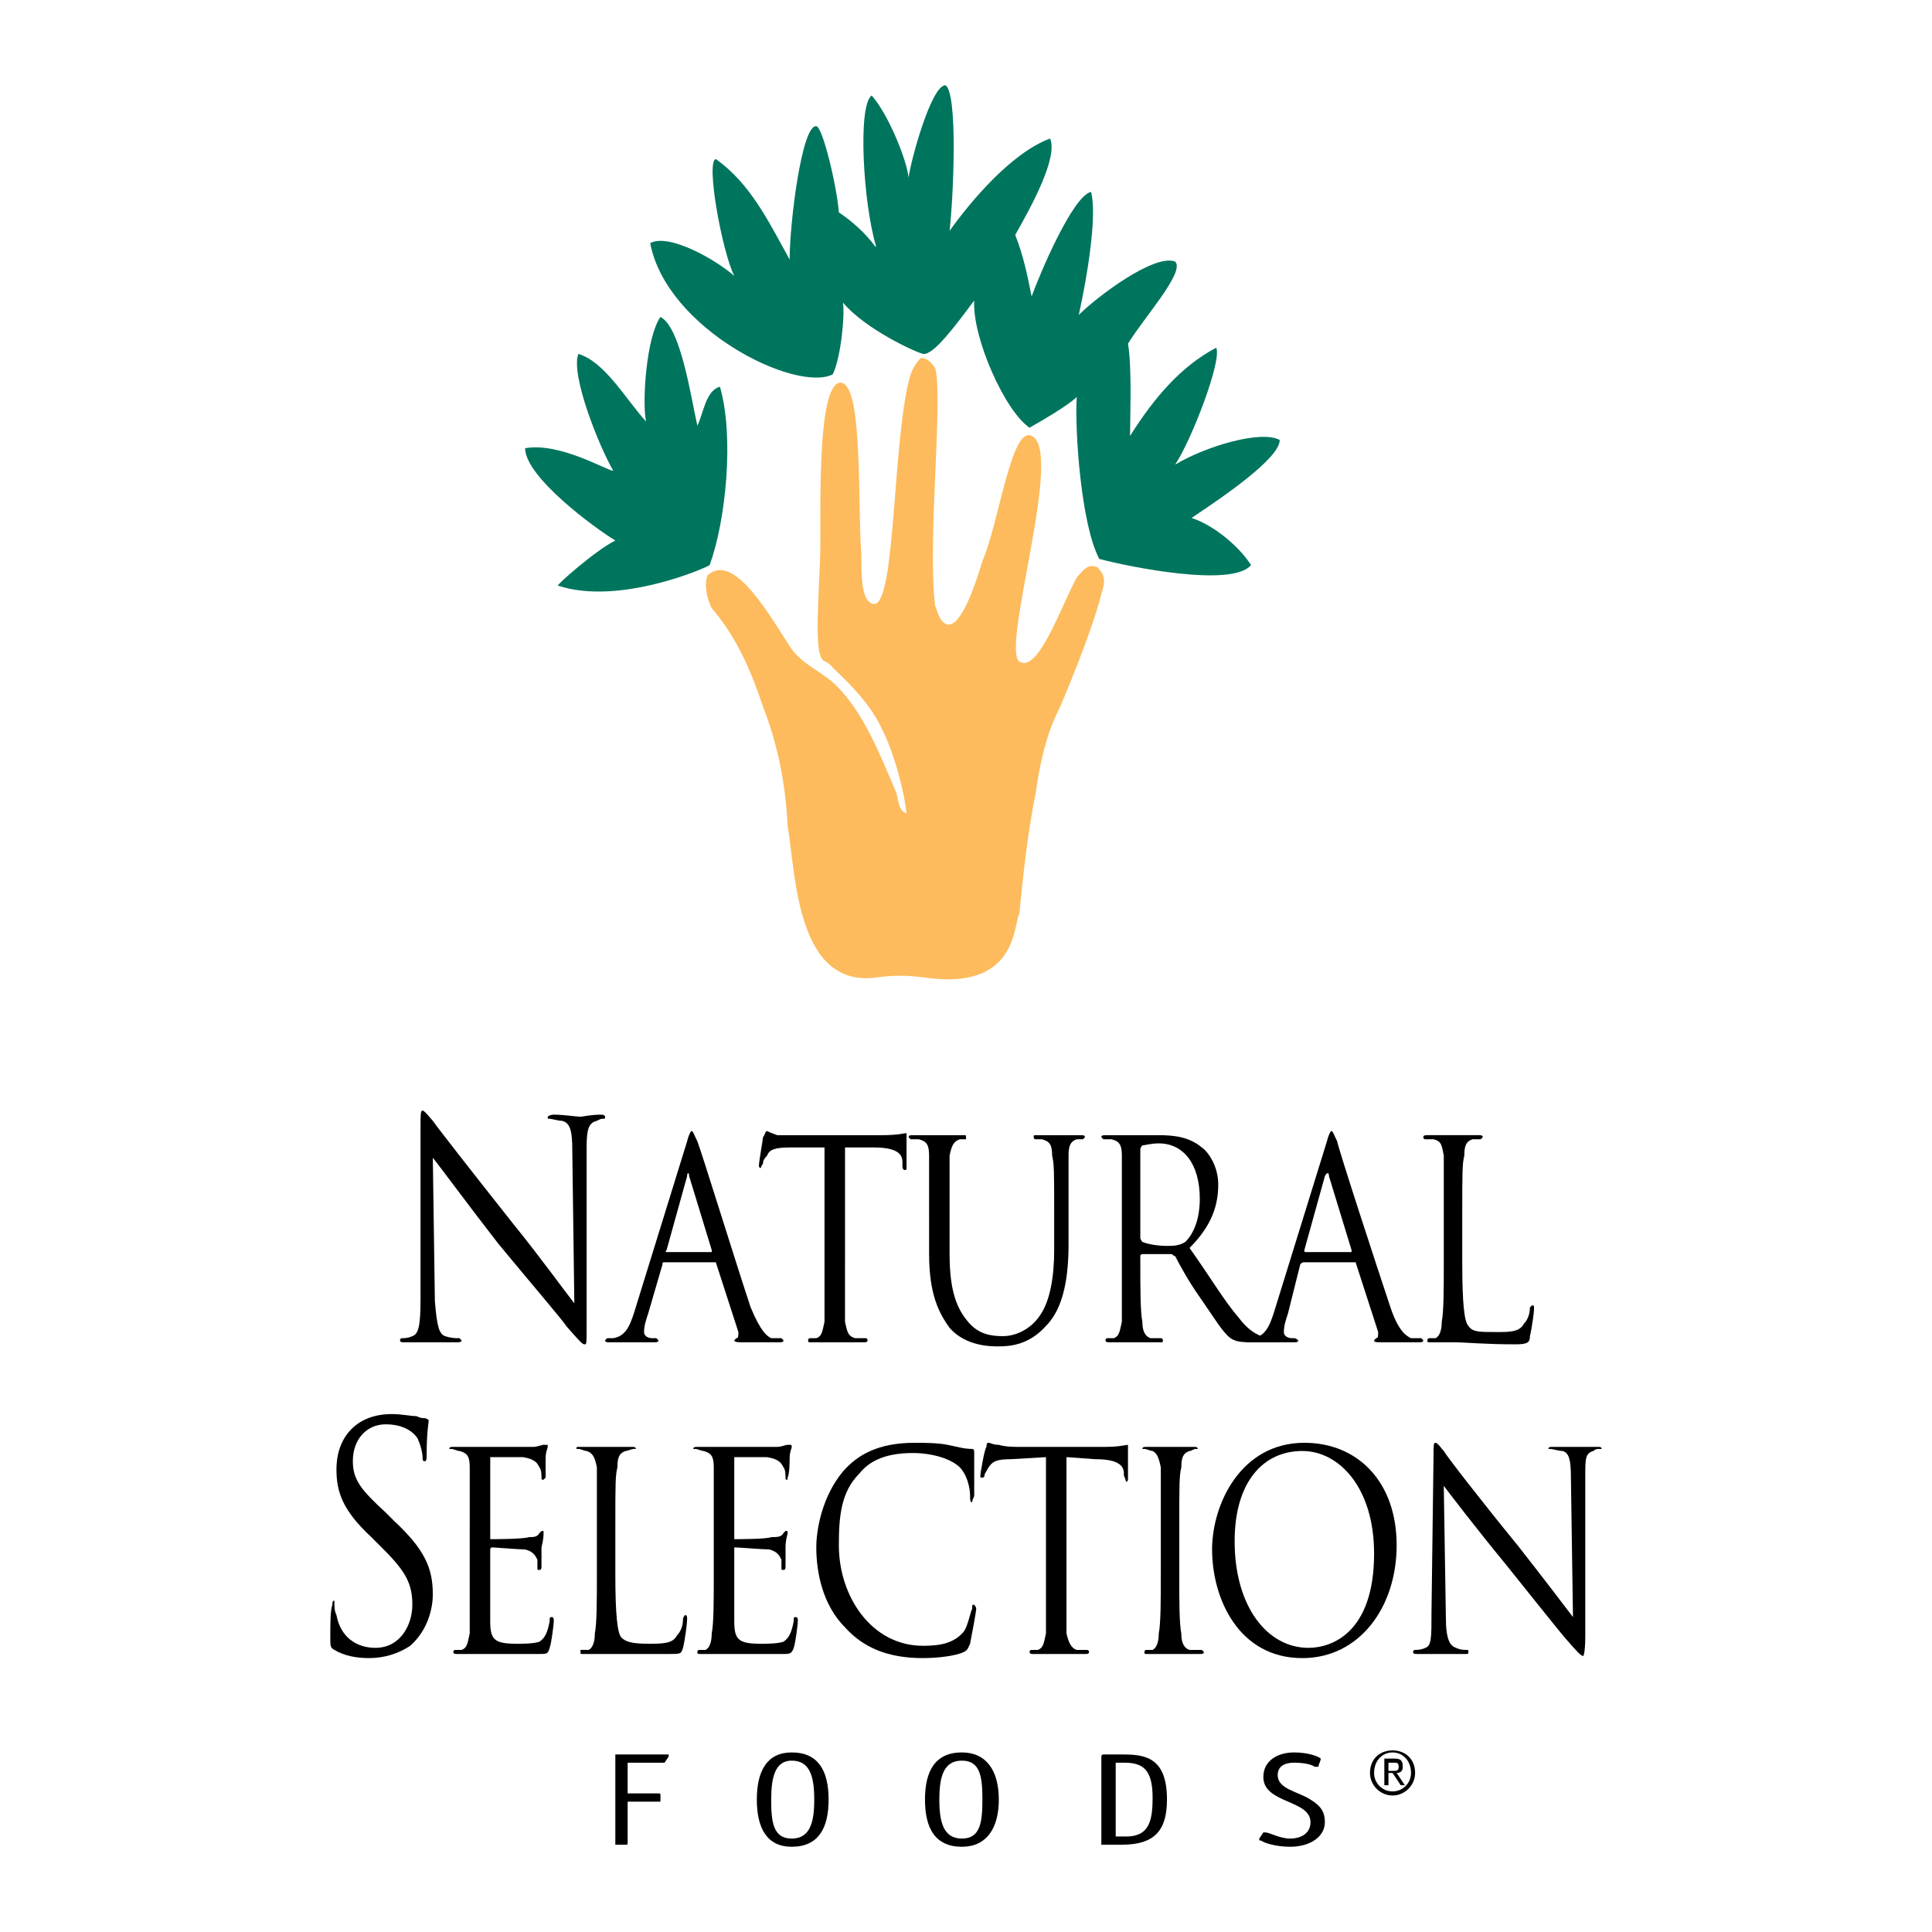
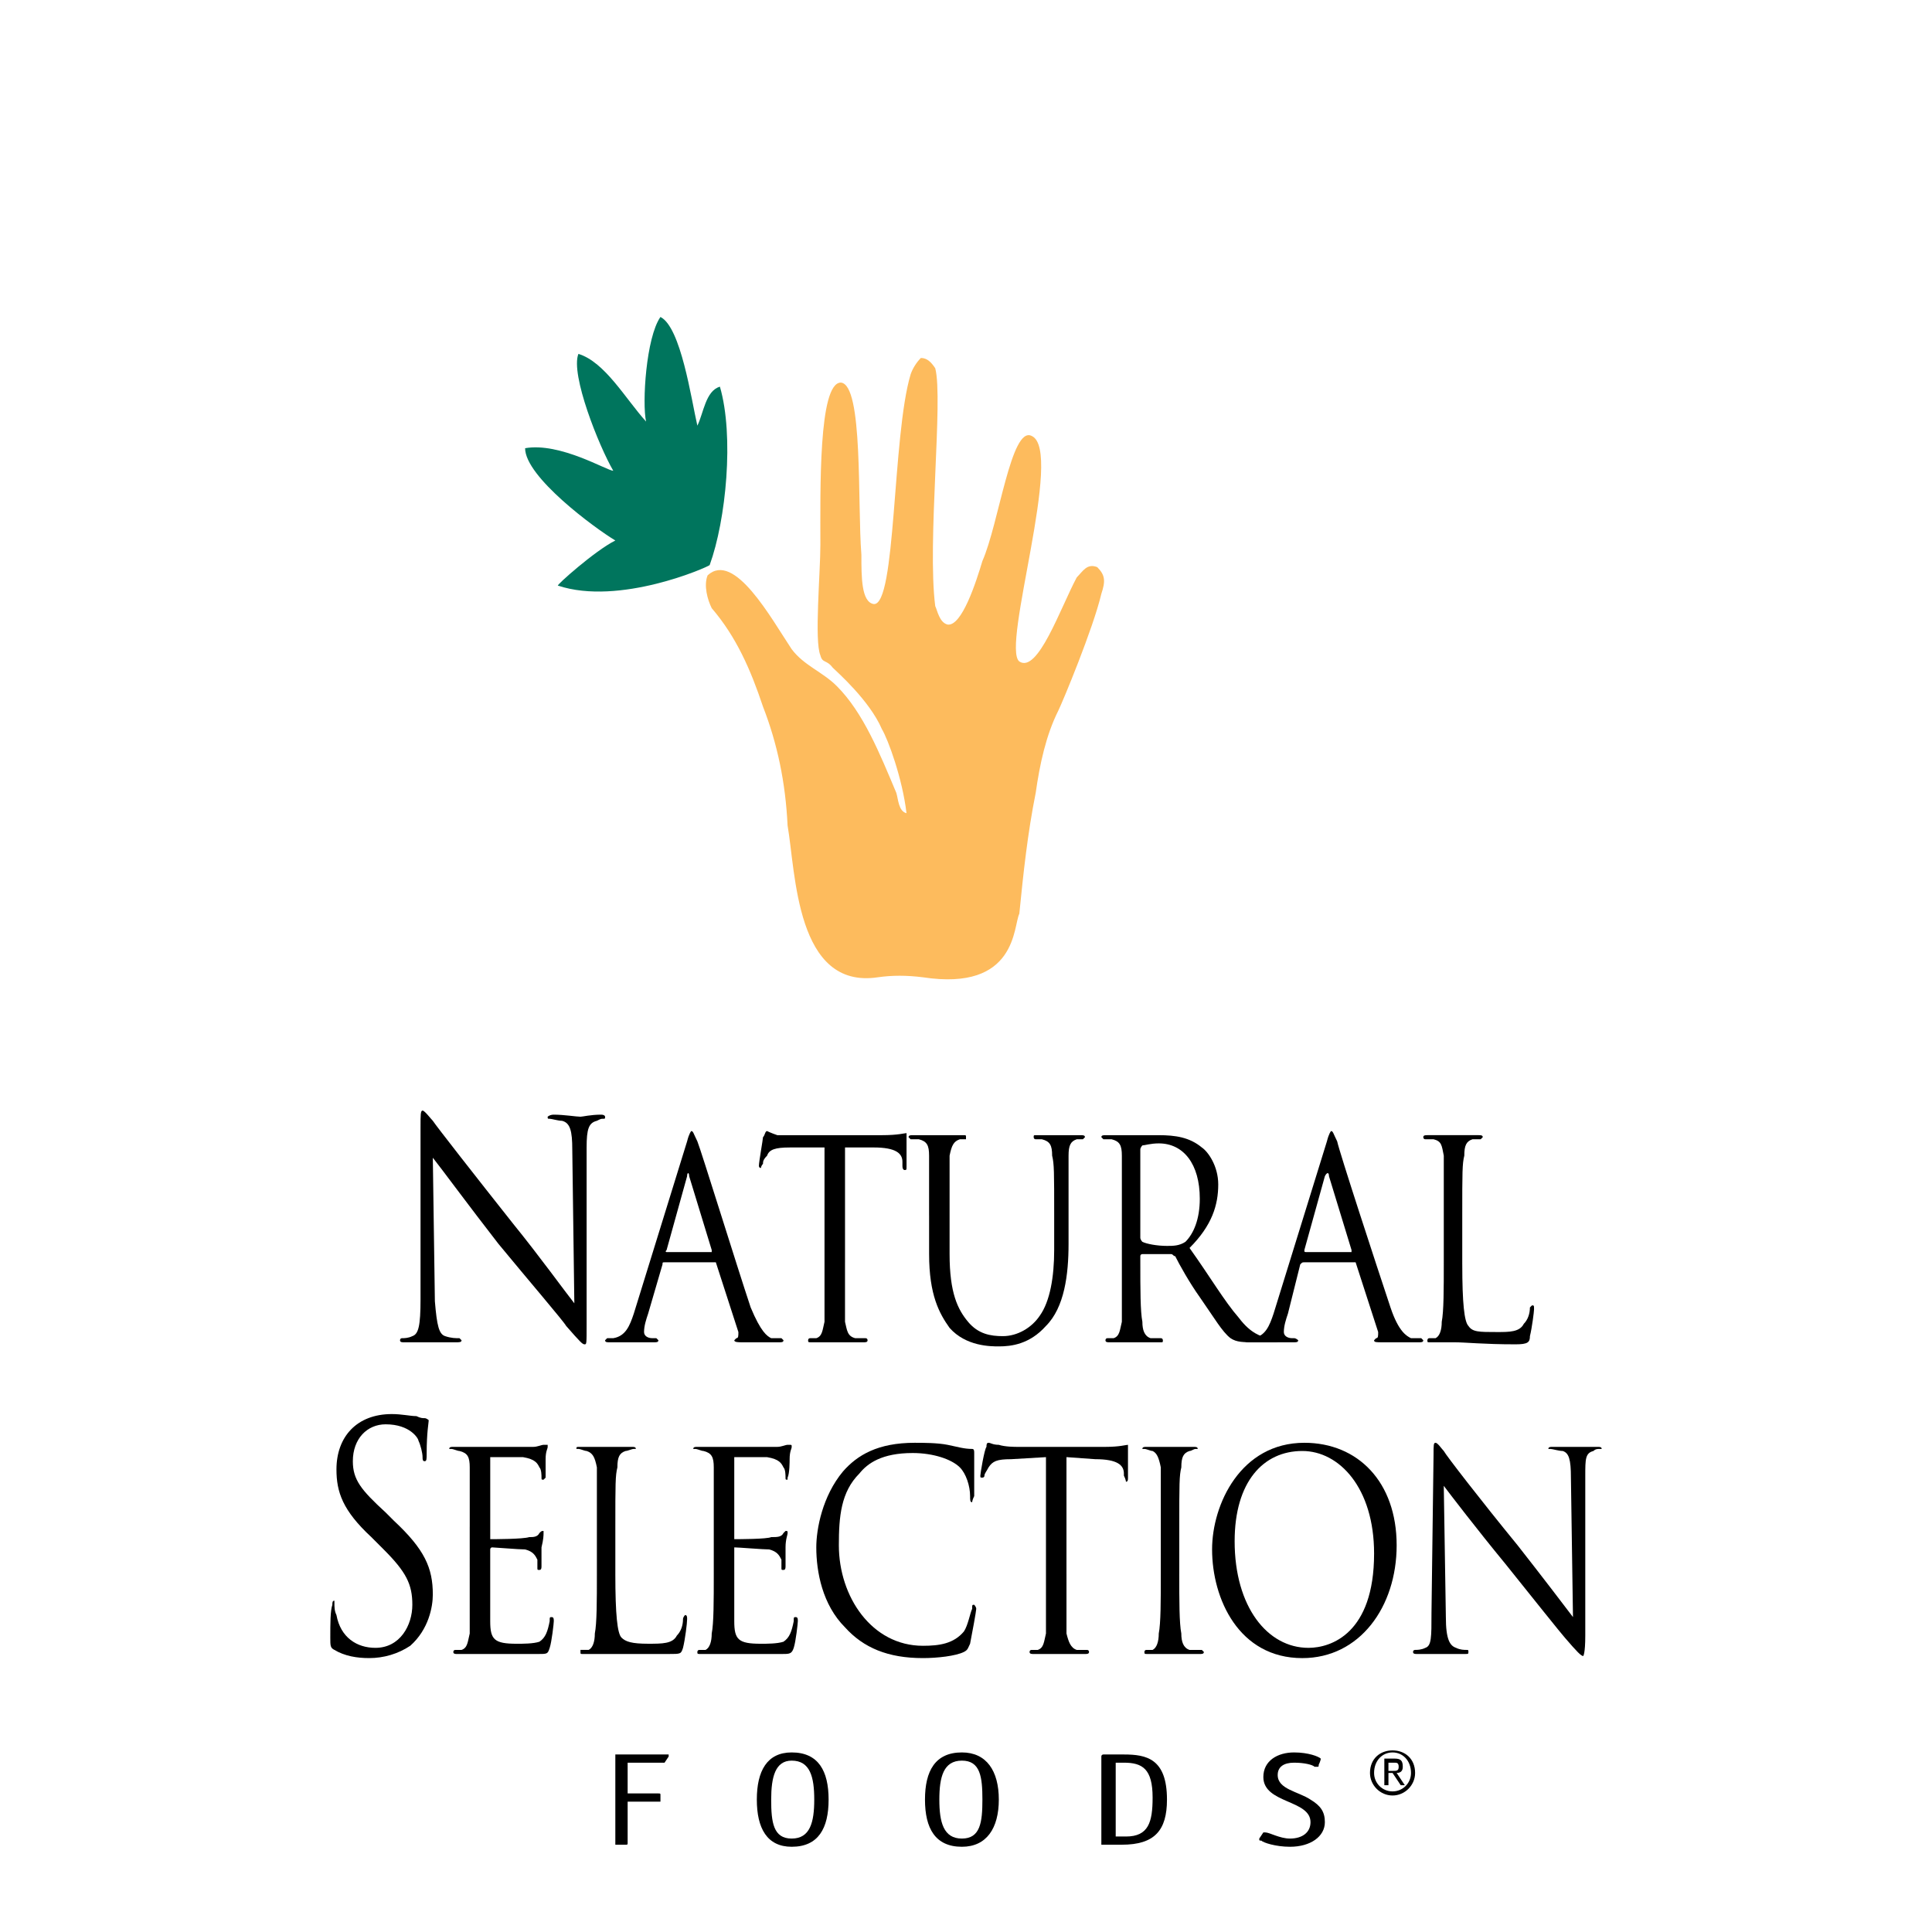
<svg xmlns="http://www.w3.org/2000/svg" version="1.0" id="Layer_1" x="0px" y="0px" width="192.756px" height="192.756px" viewBox="0 0 192.756 192.756" enable-background="new 0 0 192.756 192.756" xml:space="preserve">
  <g>
    <polygon fill-rule="evenodd" clip-rule="evenodd" fill="#FFFFFF" points="0,0 192.756,0 192.756,192.756 0,192.756 0,0  " />
    <path fill-rule="evenodd" clip-rule="evenodd" d="M43.388,129.83c0.205,2.455,0.409,3.273,1.023,3.477   c0.614,0.205,1.023,0.205,1.432,0.205l0.205,0.205c0,0.205-0.205,0.205-0.614,0.205c-1.432,0-2.455,0-2.66,0s-1.228,0-2.455,0   c-0.205,0-0.409,0-0.409-0.205c0,0,0-0.205,0.205-0.205s0.614,0,1.023-0.205c0.614-0.203,0.818-1.021,0.818-3.682v-17.186   c0-1.229,0-1.637,0.205-1.637s0.818,0.818,1.023,1.021c0.409,0.615,4.092,5.32,7.979,10.23c2.66,3.273,5.32,6.957,6.138,7.979   l-0.205-15.344c0-1.842-0.205-2.66-1.023-2.865c-0.409,0-1.023-0.203-1.228-0.203s-0.205,0-0.205-0.205   c0,0,0.205-0.205,0.614-0.205c1.023,0,2.25,0.205,2.66,0.205c0.205,0,1.023-0.205,2.046-0.205c0.409,0,0.409,0.205,0.409,0.205   c0,0.205,0,0.205-0.205,0.205s-0.205,0-0.614,0.203c-0.818,0.205-1.023,0.818-1.023,2.66v17.596c0,2.045,0,2.045-0.205,2.045   s-0.409-0.203-1.841-1.84c-0.205-0.41-3.887-4.707-6.751-8.184c-2.865-3.684-5.729-7.57-6.547-8.594L43.388,129.83L43.388,129.83z" />
    <path fill-rule="evenodd" clip-rule="evenodd" d="M68.553,113.871c0.205-0.818,0.409-1.023,0.409-1.023   c0.205,0,0.205,0.205,0.614,1.023c0.409,1.023,3.887,12.275,5.319,16.572c1.023,2.455,1.637,2.863,2.046,3.068   c0.409,0,0.818,0,1.023,0l0.205,0.205c0,0.205-0.205,0.205-0.409,0.205c-0.409,0-2.046,0-3.683,0c-0.409,0-0.818,0-0.818-0.205   l0.205-0.205c0.205,0,0.205-0.205,0.205-0.613l-2.25-6.957c0,0,0,0-0.205,0h-4.911c-0.204,0-0.204,0-0.204,0.205l-1.433,4.91   c-0.205,0.613-0.409,1.229-0.409,1.842c0,0.408,0.409,0.613,0.818,0.613h0.409l0.205,0.205c0,0.205-0.205,0.205-0.409,0.205   c-0.614,0-1.637,0-1.841,0c-0.205,0-1.433,0-2.66,0c-0.205,0-0.409,0-0.409-0.205l0.205-0.205c0.205,0,0.409,0,0.614,0   c1.228-0.205,1.637-1.227,2.046-2.455L68.553,113.871L68.553,113.871L68.553,113.871z M71.008,124.92v-0.205l-2.25-7.365   c0-0.41-0.205-0.41-0.205,0l-2.046,7.365c-0.205,0.205,0,0.205,0,0.205H71.008L71.008,124.92z" />
    <path fill-rule="evenodd" clip-rule="evenodd" d="M84.307,125.941c0,2.66,0,4.91,0,5.934c0.205,0.818,0.205,1.432,1.023,1.637   c0.205,0,0.818,0,1.023,0s0.205,0.205,0.205,0.205c0,0.205-0.205,0.205-0.409,0.205c-1.228,0-2.864,0-2.864,0   c-0.205,0-1.637,0-2.25,0c-0.41,0-0.41,0-0.41-0.205c0,0,0-0.205,0.205-0.205c0.205,0,0.409,0,0.613,0   c0.614-0.205,0.614-0.818,0.818-1.637c0-1.023,0-3.273,0-5.934v-11.457h-3.478c-1.432,0-2.045,0.205-2.25,0.818   c-0.409,0.41-0.409,0.613-0.409,0.818c-0.204,0.205-0.204,0.41-0.204,0.41c-0.205,0-0.205-0.205-0.205-0.205   c0-0.41,0.409-2.66,0.409-2.865c0.205-0.203,0.205-0.613,0.409-0.613c0,0,0.409,0.205,1.023,0.41c0.614,0,1.432,0,1.842,0h8.593   c1.637,0,2.25-0.205,2.455-0.205c0,0,0,0.205,0,0.408c0,0.818,0,2.66,0,2.865c0,0.408,0,0.408-0.205,0.408c0,0-0.205,0-0.205-0.408   v-0.41c0-0.818-0.614-1.432-2.864-1.432h-2.864V125.941L84.307,125.941z" />
    <path fill-rule="evenodd" clip-rule="evenodd" d="M92.695,121.236c0-4.297,0-5.115,0-5.934c0-1.023-0.205-1.432-1.023-1.637   c-0.205,0-0.614,0-0.818,0l-0.205-0.205c0-0.203,0.205-0.203,0.409-0.203c1.023,0,2.455,0,2.66,0s1.637,0,2.456,0   c0.204,0,0.204,0,0.204,0.203v0.205c-0.204,0-0.409,0-0.614,0c-0.614,0.205-0.818,0.613-1.023,1.637c0,0.818,0,1.637,0,5.934v3.887   c0,3.889,0.818,5.525,1.841,6.752c1.023,1.229,2.25,1.432,3.478,1.432c1.433,0,2.864-0.818,3.683-2.045   c1.023-1.432,1.433-3.887,1.433-6.547v-3.479c0-4.297,0-5.115-0.204-5.934c0-1.023-0.205-1.432-1.023-1.637   c-0.205,0-0.409,0-0.613,0c-0.205,0-0.205-0.205-0.205-0.205c0-0.203,0-0.203,0.205-0.203c1.227,0,2.455,0,2.659,0   c0,0,1.228,0,1.842,0c0.204,0,0.409,0,0.409,0.203l-0.205,0.205c-0.204,0-0.204,0-0.613,0c-0.614,0.205-0.818,0.613-0.818,1.637   c0,0.818,0,1.637,0,5.934v2.865c0,3.068-0.41,6.342-2.251,8.184c-1.637,1.84-3.479,2.045-4.706,2.045c-0.818,0-3.273,0-4.91-1.842   c-1.023-1.432-2.046-3.273-2.046-7.365V121.236L92.695,121.236z" />
    <path fill-rule="evenodd" clip-rule="evenodd" d="M132.387,113.871c0.205-0.818,0.409-1.023,0.409-1.023   c0.205,0,0.205,0.205,0.614,1.023c0.205,1.023,3.887,12.275,5.319,16.572c0.818,2.455,1.637,2.863,2.046,3.068   c0.409,0,0.818,0,1.023,0l0.204,0.205c0,0.205-0.204,0.205-0.409,0.205c-0.409,0-2.046,0-3.683,0c-0.614,0-0.818,0-0.818-0.205   l0.204-0.205c0.205,0,0.205-0.205,0.205-0.613l-2.25-6.957c0,0,0,0-0.205,0h-4.91c-0.205,0-0.205,0-0.409,0.205l-1.228,4.91   c-0.205,0.613-0.409,1.229-0.409,1.842c0,0.408,0.409,0.613,0.818,0.613h0.204c0.205,0,0.409,0.205,0.409,0.205   c0,0.205-0.204,0.205-0.409,0.205c-0.613,0-1.637,0-1.841,0c-0.205,0-1.637,0-2.66,0c-0.204,0-0.409,0-0.409-0.205   c0,0,0-0.205,0.205-0.205c0.204,0,0.408,0,0.613,0c1.228-0.205,1.637-1.227,2.046-2.455L132.387,113.871L132.387,113.871   L132.387,113.871z M134.842,124.92v-0.205l-2.25-7.365c0-0.41-0.205-0.41-0.409,0l-2.046,7.365c0,0.205,0,0.205,0.204,0.205   H134.842L134.842,124.92z" />
    <path fill-rule="evenodd" clip-rule="evenodd" d="M145.891,126.146c0,3.887,0.204,5.729,0.613,6.139   c0.409,0.613,1.023,0.613,2.864,0.613c1.228,0,2.251,0,2.66-0.818c0.409-0.41,0.613-1.023,0.613-1.637   c0.205-0.205,0.205-0.205,0.205-0.205c0.205,0,0.205,0,0.205,0.41c0,0.203-0.205,1.84-0.41,2.658c0,0.615-0.204,0.818-1.432,0.818   c-3.273,0-4.91-0.203-6.138-0.203c-0.205,0-1.637,0-2.455,0c-0.205,0-0.205,0-0.205-0.205c0,0,0-0.205,0.205-0.205   c0.204,0,0.409,0,0.613,0c0.409-0.205,0.614-0.818,0.614-1.637c0.204-1.023,0.204-3.273,0.204-5.934v-4.705   c0-4.297,0-5.115,0-5.934c-0.204-1.023-0.204-1.432-1.022-1.637c-0.205,0-0.614,0-0.818,0c-0.205,0-0.205-0.205-0.205-0.205   c0-0.203,0.205-0.203,0.409-0.203c1.023,0,2.455,0,2.66,0c0,0,1.841,0,2.455,0c0.204,0,0.409,0,0.409,0.203l-0.205,0.205   c-0.204,0-0.613,0-0.818,0c-0.613,0.205-0.818,0.613-0.818,1.637c-0.204,0.818-0.204,1.637-0.204,5.934V126.146L145.891,126.146z" />
    <path fill-rule="evenodd" clip-rule="evenodd" d="M33.363,164.611c-0.409-0.205-0.409-0.41-0.409-1.229c0-1.432,0-2.66,0.205-3.273   c0-0.205,0-0.408,0.205-0.408c0,0,0,0,0,0.203c0,0.41,0,0.818,0.204,1.229c0.41,2.25,2.046,3.273,3.888,3.273   c2.455,0,3.683-2.25,3.683-4.297s-0.614-3.273-2.864-5.523l-1.228-1.229c-2.864-2.66-3.479-4.5-3.479-6.752   c0-3.273,2.046-5.523,5.524-5.523c1.023,0,1.841,0.205,2.455,0.205c0.409,0.203,0.614,0.203,0.818,0.203s0.409,0.205,0.409,0.205   c0,0.205-0.205,1.229-0.205,3.273c0,0.615,0,0.818-0.205,0.818s-0.205-0.203-0.205-0.408c0-0.41-0.205-1.229-0.409-1.637   c0-0.205-0.818-1.637-3.273-1.637c-1.841,0-3.274,1.432-3.274,3.682c0,1.842,0.819,2.865,3.274,5.115l0.818,0.818   c3.069,2.865,3.887,4.705,3.887,7.365c0,1.229-0.409,3.479-2.25,5.115c-1.228,0.818-2.66,1.229-4.092,1.229   C35.613,165.43,34.385,165.225,33.363,164.611L33.363,164.611z" />
    <path fill-rule="evenodd" clip-rule="evenodd" d="M46.866,152.334c0-4.295,0-5.113,0-5.932c0-1.023-0.204-1.434-1.023-1.637   c-0.205,0-0.614-0.205-0.818-0.205H44.82c0-0.205,0.204-0.205,0.409-0.205c1.023,0,2.455,0,2.66,0c0.205,0,4.706,0,5.32,0   c0.409,0,0.818-0.205,1.023-0.205s0.205,0,0.409,0c0,0,0,0,0,0.205s-0.205,0.41-0.205,1.229c0,0.203,0,1.432,0,1.84   c-0.205,0.205-0.205,0.205-0.205,0.205c-0.205,0-0.205,0-0.205-0.205c0-0.203,0-0.818-0.205-1.021   c-0.205-0.41-0.409-0.818-1.637-1.023c-0.409,0-2.864,0-3.273,0c0,0,0,0,0,0.205v7.568c0,0.205,0,0.41,0,0.41   c0.409,0,3.273,0,3.887-0.205c0.409,0,0.818,0,1.023-0.408c0.205-0.205,0.205-0.205,0.409-0.205c0,0,0,0,0,0.205   c0,0.203,0,0.613-0.205,1.432c0,0.613,0,1.637,0,1.842c0,0.203,0,0.408-0.205,0.408s-0.205,0-0.205-0.205c0-0.203,0-0.613,0-0.818   c-0.205-0.408-0.409-0.818-1.228-1.021c-0.614,0-3.069-0.205-3.273-0.205s-0.205,0.205-0.205,0.205s0,3.477,0,7.16   c0,1.842,0.409,2.25,2.66,2.25c0.614,0,1.637,0,2.25-0.203c0.614-0.41,0.818-1.023,1.023-2.047c0-0.408,0-0.408,0.205-0.408   s0.205,0.203,0.205,0.408s-0.205,2.047-0.409,2.66s-0.205,0.613-1.228,0.613c-3.478,0-5.115,0-5.729,0c-0.205,0-1.637,0-2.25,0   c-0.205,0-0.409,0-0.409-0.205c0,0,0-0.203,0.205-0.203s0.409,0,0.614,0c0.614-0.205,0.614-0.818,0.818-1.637   c0-1.023,0-3.273,0-5.934V152.334L46.866,152.334z" />
    <path fill-rule="evenodd" clip-rule="evenodd" d="M61.392,157.041c0,4.092,0.205,5.934,0.614,6.342   c0.409,0.41,1.023,0.613,2.66,0.613c1.433,0,2.455,0,2.865-0.818c0.409-0.408,0.613-1.021,0.613-1.637   c0-0.203,0.205-0.408,0.205-0.408c0.205,0,0.205,0.205,0.205,0.408c0,0.41-0.205,2.047-0.41,2.865   c-0.204,0.613-0.204,0.613-1.432,0.613c-3.273,0-4.911,0-6.138,0c-0.205,0-1.637,0-2.455,0c-0.205,0-0.205,0-0.205-0.205v-0.203   c0.205,0,0.614,0,0.818,0c0.409-0.205,0.614-0.818,0.614-1.637c0.205-1.023,0.205-3.273,0.205-5.934v-4.707   c0-4.295,0-5.113,0-5.932c-0.205-1.023-0.409-1.434-1.023-1.637c-0.205,0-0.614-0.205-0.818-0.205s-0.205,0-0.205,0   c0-0.205,0-0.205,0.409-0.205c1.023,0,2.455,0,2.66,0c0,0,1.637,0,2.455,0c0.205,0,0.41,0,0.41,0.205h-0.205   c-0.205,0-0.613,0.205-0.818,0.205c-0.614,0.203-0.818,0.613-0.818,1.637c-0.205,0.818-0.205,1.637-0.205,5.932V157.041   L61.392,157.041z" />
    <path fill-rule="evenodd" clip-rule="evenodd" d="M71.213,152.334c0-4.295,0-5.113,0-5.932c0-1.023-0.205-1.434-1.023-1.637   c-0.205,0-0.614-0.205-0.818-0.205h-0.205c0-0.205,0.205-0.205,0.409-0.205c1.023,0,2.455,0,2.66,0s4.706,0,5.319,0   c0.409,0,0.819-0.205,1.023-0.205h0.204c0.205,0,0.205,0,0.205,0.205s-0.205,0.41-0.205,1.229c0,0.203,0,1.432-0.204,1.84   c0,0.205,0,0.205,0,0.205c-0.205,0-0.205,0-0.205-0.205c0-0.203,0-0.818-0.205-1.021c-0.205-0.41-0.409-0.818-1.637-1.023   c-0.409,0-3.069,0-3.273,0c0,0,0,0,0,0.205v7.568c0,0.205,0,0.41,0,0.41c0.409,0,3.273,0,3.683-0.205c0.614,0,1.023,0,1.228-0.408   c0.205-0.205,0.205-0.205,0.205-0.205c0.205,0,0.205,0,0.205,0.205c0,0.203-0.205,0.613-0.205,1.432c0,0.613,0,1.637,0,1.842   c0,0.203,0,0.408-0.205,0.408c-0.205,0-0.205,0-0.205-0.205c0-0.203,0-0.613,0-0.818c-0.205-0.408-0.409-0.818-1.227-1.021   c-0.614,0-3.069-0.205-3.479-0.205v0.205c0,0,0,3.477,0,7.16c0,1.842,0.409,2.25,2.66,2.25c0.613,0,1.636,0,2.25-0.203   c0.614-0.41,0.818-1.023,1.023-2.047c0-0.408,0-0.408,0.205-0.408c0.204,0,0.204,0.203,0.204,0.408s-0.204,2.047-0.409,2.66   c-0.205,0.613-0.41,0.613-1.228,0.613c-3.478,0-5.115,0-5.729,0c-0.205,0-1.637,0-2.25,0c-0.409,0-0.409,0-0.409-0.205   c0,0,0-0.203,0.205-0.203s0.409,0,0.614,0c0.409-0.205,0.614-0.818,0.614-1.637c0.205-1.023,0.205-3.273,0.205-5.934V152.334   L71.213,152.334z" />
    <path fill-rule="evenodd" clip-rule="evenodd" d="M84.307,162.359c-2.25-2.25-2.865-5.523-2.865-7.979   c0-1.842,0.614-5.115,2.66-7.57c1.432-1.637,3.478-2.863,7.161-2.863c0.818,0,2.25,0,3.274,0.203   c1.022,0.205,1.637,0.41,2.455,0.41c0.205,0,0.205,0.205,0.205,0.408c0,0.205,0,0.615,0,1.434c0,1.021,0,2.455,0,2.863   c-0.205,0.41-0.205,0.613-0.205,0.613c-0.205,0-0.205-0.203-0.205-0.613c0-1.023-0.409-2.25-1.023-2.863   c-0.818-0.818-2.66-1.434-4.706-1.434c-3.069,0-4.501,1.023-5.319,2.047c-1.841,1.842-2.046,4.297-2.046,7.16   c0,5.115,3.273,10.025,8.388,10.025c1.637,0,3.069-0.205,4.092-1.432c0.409-0.613,0.613-1.842,0.818-2.25c0-0.41,0-0.41,0.205-0.41   c0,0,0.204,0.205,0.204,0.41c0,0.203-0.409,2.455-0.614,3.477c-0.205,0.41-0.205,0.615-0.613,0.818   c-0.818,0.41-2.66,0.615-4.092,0.615C88.604,165.43,86.148,164.406,84.307,162.359L84.307,162.359z" />
    <path fill-rule="evenodd" clip-rule="evenodd" d="M106.403,157.041c0,2.66,0,4.91,0,5.934c0.205,0.818,0.409,1.432,1.023,1.637   c0.409,0,0.818,0,1.022,0c0.205,0,0.205,0.203,0.205,0.203c0,0.205-0.205,0.205-0.409,0.205c-1.228,0-2.66,0-2.865,0   c0,0-1.637,0-2.25,0c-0.205,0-0.409,0-0.409-0.205c0,0,0-0.203,0.204-0.203c0.205,0,0.41,0,0.614,0   c0.614-0.205,0.614-0.818,0.818-1.637c0-1.023,0-3.273,0-5.934v-11.662l-3.479,0.205c-1.432,0-1.841,0.203-2.25,0.818   c-0.205,0.408-0.409,0.613-0.409,0.818c0,0.203-0.205,0.203-0.205,0.203c-0.204,0-0.204,0-0.204-0.203   c0-0.205,0.409-2.66,0.613-2.865c0-0.205,0-0.408,0.205-0.408c0.204,0,0.409,0.203,1.022,0.203   c0.614,0.205,1.637,0.205,1.842,0.205h8.798c1.432,0,2.046-0.205,2.25-0.205c0,0,0,0,0,0.205c0,0.818,0,2.865,0,3.068   c0,0.205,0,0.41-0.204,0.41c0,0,0-0.205-0.205-0.613v-0.205c0-0.818-0.613-1.432-2.864-1.432l-2.864-0.205V157.041L106.403,157.041   z" />
    <path fill-rule="evenodd" clip-rule="evenodd" d="M117.656,157.041c0,2.66,0,4.91,0.204,5.934c0,0.818,0.205,1.432,0.818,1.637   c0.409,0,1.023,0,1.228,0l0.205,0.203c0,0.205-0.205,0.205-0.409,0.205c-1.433,0-2.864,0-2.864,0c-0.205,0-1.637,0-2.251,0   c-0.409,0-0.409,0-0.409-0.205c0,0,0-0.203,0.205-0.203c0.204,0,0.409,0,0.613,0c0.409-0.205,0.614-0.818,0.614-1.637   c0.204-1.023,0.204-3.273,0.204-5.934v-4.707c0-4.295,0-5.113,0-5.932c-0.204-1.023-0.409-1.434-0.818-1.637   c-0.204,0-0.613-0.205-0.818-0.205h-0.204c0-0.205,0.204-0.205,0.409-0.205c0.818,0,2.25,0,2.455,0c0,0,1.432,0,2.25,0   c0.205,0,0.409,0,0.409,0.205h-0.204c-0.205,0-0.409,0.205-0.614,0.205c-0.613,0.203-0.818,0.613-0.818,1.637   c-0.204,0.818-0.204,1.637-0.204,5.932V157.041L117.656,157.041z" />
    <path fill-rule="evenodd" clip-rule="evenodd" d="M130.137,143.947c5.319,0,9.207,3.887,9.207,10.229   c0,6.139-3.684,11.254-9.412,11.254c-6.342,0-9.002-5.934-9.002-10.844C120.93,150.084,123.794,143.947,130.137,143.947   L130.137,143.947L130.137,143.947z M130.546,164.406c2.25,0,6.547-1.432,6.547-9.412c0-6.547-3.478-10.229-7.161-10.229   c-3.887,0-6.752,3.068-6.752,9.002C123.18,160.314,126.454,164.406,130.546,164.406L130.546,164.406z" />
    <path fill-rule="evenodd" clip-rule="evenodd" d="M144.254,161.338c0,2.25,0.409,2.863,1.022,3.068   c0.409,0.205,0.818,0.205,1.023,0.205c0.204,0,0.204,0,0.204,0.203c0,0.205,0,0.205-0.409,0.205c-1.228,0-2.25,0-2.455,0   c-0.204,0-1.228,0-2.25,0c-0.205,0-0.409,0-0.409-0.205c0-0.203,0.204-0.203,0.204-0.203c0.205,0,0.614,0,1.023-0.205   c0.613-0.205,0.613-1.023,0.613-3.479l0.205-15.754c0-1.023,0-1.227,0.204-1.227c0.205,0,0.614,0.613,0.818,0.818   c0.205,0.408,3.683,4.91,7.365,9.41c2.251,2.865,4.911,6.344,5.524,7.162l-0.205-13.914c0-1.84-0.204-2.455-0.817-2.658   c-0.409,0-1.023-0.205-1.228-0.205c-0.205,0-0.205,0-0.205,0c0-0.205,0.205-0.205,0.409-0.205c1.228,0,2.251,0,2.455,0   c0.409,0,1.023,0,2.046,0c0.205,0,0.409,0,0.409,0.205c0,0,0,0-0.204,0c-0.205,0-0.409,0-0.614,0.205   c-0.818,0.203-0.818,0.818-0.818,2.455v15.957c0,1.842-0.204,2.047-0.204,2.047c-0.205,0-0.614-0.41-1.842-1.842   c-0.204-0.205-3.479-4.297-5.934-7.365c-2.864-3.479-5.523-6.957-6.138-7.775L144.254,161.338L144.254,161.338z" />
    <path fill-rule="evenodd" clip-rule="evenodd" d="M62.62,183.842c0,0.205,0,0.205-0.205,0.205h-1.023l0,0v-8.797   c0-0.205,0-0.205,0-0.205h5.115c0.205,0,0.205,0,0.205,0v0.205l-0.41,0.613l0,0c0,0,0,0-0.204,0H62.62v3.068h3.068   c0.205,0,0.205,0,0.205,0.205v0.613c0,0,0,0-0.205,0H62.62V183.842L62.62,183.842z" />
    <path fill-rule="evenodd" clip-rule="evenodd" d="M78.987,184.252c-2.455,0-3.478-1.842-3.478-4.705   c0-2.865,1.023-4.707,3.478-4.707c2.66,0,3.683,1.842,3.683,4.707C82.67,182.41,81.647,184.252,78.987,184.252L78.987,184.252   L78.987,184.252z M81.238,179.547c0-2.252-0.409-3.889-2.251-3.889c-1.637,0-2.046,1.637-2.046,3.889   c0,2.25,0.205,3.887,2.046,3.887C80.829,183.434,81.238,181.797,81.238,179.547L81.238,179.547z" />
    <path fill-rule="evenodd" clip-rule="evenodd" d="M95.969,184.252c-2.66,0-3.683-1.842-3.683-4.705   c0-2.865,1.023-4.707,3.683-4.707c2.455,0,3.683,1.842,3.683,4.707C99.651,182.41,98.424,184.252,95.969,184.252L95.969,184.252   L95.969,184.252z M98.015,179.547c0-2.252-0.204-3.889-2.046-3.889c-1.841,0-2.25,1.637-2.25,3.889c0,2.25,0.409,3.887,2.25,3.887   C97.811,183.434,98.015,181.797,98.015,179.547L98.015,179.547z" />
    <path fill-rule="evenodd" clip-rule="evenodd" d="M112.132,175.045c2.251,0,4.297,0.41,4.297,4.502c0,3.068-1.228,4.5-4.501,4.5   h-1.842h-0.204v-8.797c0-0.205,0.204-0.205,0.204-0.205H112.132L112.132,175.045L112.132,175.045z M112.337,183.229   c2.25,0,2.659-1.432,2.659-3.887c0-2.865-1.022-3.479-2.864-3.479h-0.818v7.365H112.337L112.337,183.229z" />
    <path fill-rule="evenodd" clip-rule="evenodd" d="M131.568,176.068c0,0.205,0,0.205-0.204,0.205h-0.205   c-0.204-0.205-1.022-0.41-2.046-0.41c-1.022,0-1.637,0.41-1.637,1.229c0,1.432,2.046,1.637,3.273,2.455   c1.023,0.613,1.433,1.227,1.433,2.25c0,1.432-1.433,2.455-3.479,2.455c-1.432,0-2.659-0.41-2.864-0.613   c-0.204,0-0.204,0-0.204-0.205l0.409-0.613l0,0c0.204,0,0.204,0,0.204,0c0.409,0,1.433,0.613,2.455,0.613   c1.228,0,2.046-0.613,2.046-1.637c0-2.25-4.705-1.842-4.705-4.502c0-1.637,1.432-2.455,3.068-2.455c1.433,0,2.455,0.41,2.66,0.615   l0,0C131.773,175.658,131.568,176.068,131.568,176.068L131.568,176.068z" />
    <path fill-rule="evenodd" clip-rule="evenodd" d="M138.935,174.637c1.228,0,2.25,0.818,2.25,2.25c0,1.227-1.022,2.25-2.25,2.25   s-2.251-1.023-2.251-2.25C136.684,175.455,137.707,174.637,138.935,174.637L138.935,174.637L138.935,174.637z M138.935,178.729   c1.022,0,1.841-0.818,1.841-1.842c0-1.229-0.818-2.047-1.841-2.047c-1.023,0-1.842,0.818-1.842,2.047   C137.093,177.91,137.911,178.729,138.935,178.729L138.935,178.729L138.935,178.729z M138.115,175.455h1.023   c0.614,0,0.818,0.203,0.818,0.818c0,0.408-0.204,0.613-0.613,0.613l0.818,1.227h-0.409l-0.818-1.227h-0.409v1.227h-0.41V175.455   L138.115,175.455L138.115,175.455z M138.525,176.682h0.409c0.409,0,0.613,0,0.613-0.408c0-0.41-0.204-0.41-0.409-0.41h-0.613   V176.682L138.525,176.682z" />
-     <path fill-rule="evenodd" clip-rule="evenodd" fill="#00755D" d="M94.741,23.03c2.046-2.864,6.138-7.775,10.025-9.207   c0.818,1.841-1.842,6.751-3.479,9.616c0.818,2.046,1.229,4.092,1.637,6.138c0.818-2.25,4.093-10.025,5.934-10.434   c0.818,3.273-1.228,12.275-1.228,12.275c1.842-1.841,7.57-6.138,9.616-5.319c1.022,1.023-3.069,5.524-4.706,8.184   c0.409,2.455,0.205,7.161,0.205,9.207c2.455-3.887,5.114-6.957,8.593-8.798c0.614,1.228-2.455,9.207-4.092,11.662   c3.069-1.841,8.593-3.478,10.435-2.455c0,1.841-5.729,5.729-8.798,7.774c2.455,0.818,4.91,3.069,5.933,4.706   c-1.841,2.25-12.07,0.205-15.14-0.614c-1.841-3.478-2.455-12.89-2.25-16.163c-0.818,0.818-3.273,2.25-4.706,3.069   c-2.455-1.637-5.729-9.002-5.524-12.685c-1.841,2.455-4.092,5.524-5.115,5.32c-0.818-0.205-5.729-2.455-7.979-5.115   c0.205,1.228-0.205,5.524-1.023,7.161c-3.682,1.841-16.572-4.5-18.209-13.094c1.842-1.023,6.547,1.637,8.389,3.273   c-1.228-2.455-2.864-11.458-1.841-11.662c3.478,2.455,5.32,6.342,7.365,10.025c0-3.683,1.228-13.503,2.66-13.299   c0.614,0,2.046,5.934,2.251,8.593c1.228,0.818,2.66,2.046,3.683,3.478c0,0,0,0,0-0.205c-1.228-4.092-1.841-13.913-0.409-14.936   c1.637,1.841,3.478,6.343,3.683,8.184c0.205-1.637,2.25-9.207,3.683-9.207C95.56,9.322,95.15,19.348,94.741,23.03L94.741,23.03z" />
    <path fill-rule="evenodd" clip-rule="evenodd" fill="#00755D" d="M69.576,42.467c0.614-1.228,0.818-3.478,2.25-3.887   c1.432,4.91,0.614,13.299-1.023,17.8c-0.205,0.205-9.002,4.092-15.14,2.046c-0.205,0,3.683-3.478,5.729-4.501   c-2.046-1.228-9.002-6.343-9.002-9.207c3.478-0.614,8.184,2.251,8.797,2.251c-1.432-2.456-4.296-9.617-3.478-11.662   c2.66,0.818,4.706,4.501,6.751,6.751c-0.409-1.841,0-8.388,1.433-10.435C67.939,32.646,68.962,39.807,69.576,42.467L69.576,42.467z   " />
    <path fill-rule="evenodd" clip-rule="evenodd" d="M111.928,121.236c0-4.297,0-5.115,0-5.934c0-1.023-0.205-1.432-1.023-1.637   c-0.204,0-0.613,0-0.818,0l-0.204-0.205c0-0.203,0.204-0.203,0.409-0.203c1.022,0,2.455,0,2.659,0c0.205,0,2.046,0,2.66,0   c1.637,0,3.068,0.203,4.296,1.227c0.614,0.41,1.637,1.842,1.637,3.684c0,2.045-0.613,4.092-2.864,6.342   c2.046,2.865,3.479,5.32,4.911,6.957c1.227,1.637,2.25,1.84,2.864,2.045c0.409,0,0.818,0,0.818,0c0.204,0,0.204,0.205,0.204,0.205   c0,0.205,0,0.205-0.409,0.205h-1.637c-1.433,0-2.046,0-2.659-0.41c-0.818-0.613-1.637-2.045-3.069-4.092   c-1.023-1.432-2.046-3.273-2.455-4.092c-0.205,0-0.205-0.205-0.409-0.205h-2.864c0,0-0.205,0-0.205,0.205v0.613   c0,2.66,0,4.91,0.205,5.934c0,0.818,0.204,1.432,0.818,1.637c0.409,0,0.818,0,1.022,0c0.205,0,0.205,0.205,0.205,0.205   c0,0.205,0,0.205-0.205,0.205c-1.432,0-2.864,0-2.864,0c-0.204,0-1.637,0-2.25,0c-0.205,0-0.409,0-0.409-0.205   c0,0,0-0.205,0.204-0.205c0.205,0,0.409,0,0.614,0c0.613-0.205,0.613-0.818,0.818-1.637c0-1.023,0-3.273,0-5.934V121.236   L111.928,121.236L111.928,121.236z M113.769,123.486c0,0.205,0.205,0.41,0.205,0.41c0.409,0.205,1.432,0.408,2.455,0.408   c0.613,0,1.228,0,1.841-0.408c0.818-0.818,1.433-2.25,1.433-4.297c0-3.479-1.637-5.523-4.092-5.523   c-0.818,0-1.433,0.203-1.637,0.203c0,0-0.205,0.205-0.205,0.41V123.486L113.769,123.486z" />
    <path fill-rule="evenodd" clip-rule="evenodd" fill="#FDBB5D" d="M93.309,36.738c0.818,3.069-0.818,17.391,0,23.733   c0.205,0.409,0.409,1.637,1.228,1.841c1.432,0.205,2.864-4.296,3.478-6.342c1.637-3.683,2.864-13.503,4.91-12.48   c3.273,1.432-3.068,21.073-1.227,22.505c1.841,1.228,4.092-5.319,5.729-8.388c0.613-0.614,1.022-1.432,2.046-1.023   c0.818,0.818,0.818,1.432,0.409,2.66c-0.818,3.478-3.888,10.844-4.297,11.662c-1.228,2.455-1.842,5.319-2.25,8.184   c-0.818,4.092-1.229,7.979-1.637,12.071c-0.614,1.228-0.205,7.775-9.617,6.343c-1.637-0.205-3.069-0.205-4.501,0   c-8.184,1.227-8.184-10.436-9.002-15.141c-0.205-4.297-1.023-8.184-2.456-11.867c-1.228-3.683-2.66-6.957-5.115-9.821   c-0.409-0.818-0.818-2.25-0.409-3.273c2.66-2.455,6.342,4.296,8.388,7.366c1.228,1.637,3.069,2.25,4.501,3.682   c2.66,2.66,4.296,6.752,5.933,10.639c0.205,0.614,0.205,1.841,1.023,2.046c-0.409-3.478-1.841-7.365-2.455-8.388   c-1.228-2.864-4.501-5.729-4.911-6.138c-0.614-0.819-1.022-0.41-1.227-1.228c-0.614-1.432,0-8.184,0-11.048   c0-5.32-0.205-16.163,2.046-16.163c2.25,0.204,1.637,12.071,2.046,17.186c0,2.25,0,4.706,1.228,4.91   c2.25,0.205,1.841-16.777,3.683-22.915c0.205-0.614,0.614-1.227,1.023-1.637C92.491,35.715,92.9,36.125,93.309,36.738   L93.309,36.738z" />
  </g>
</svg>